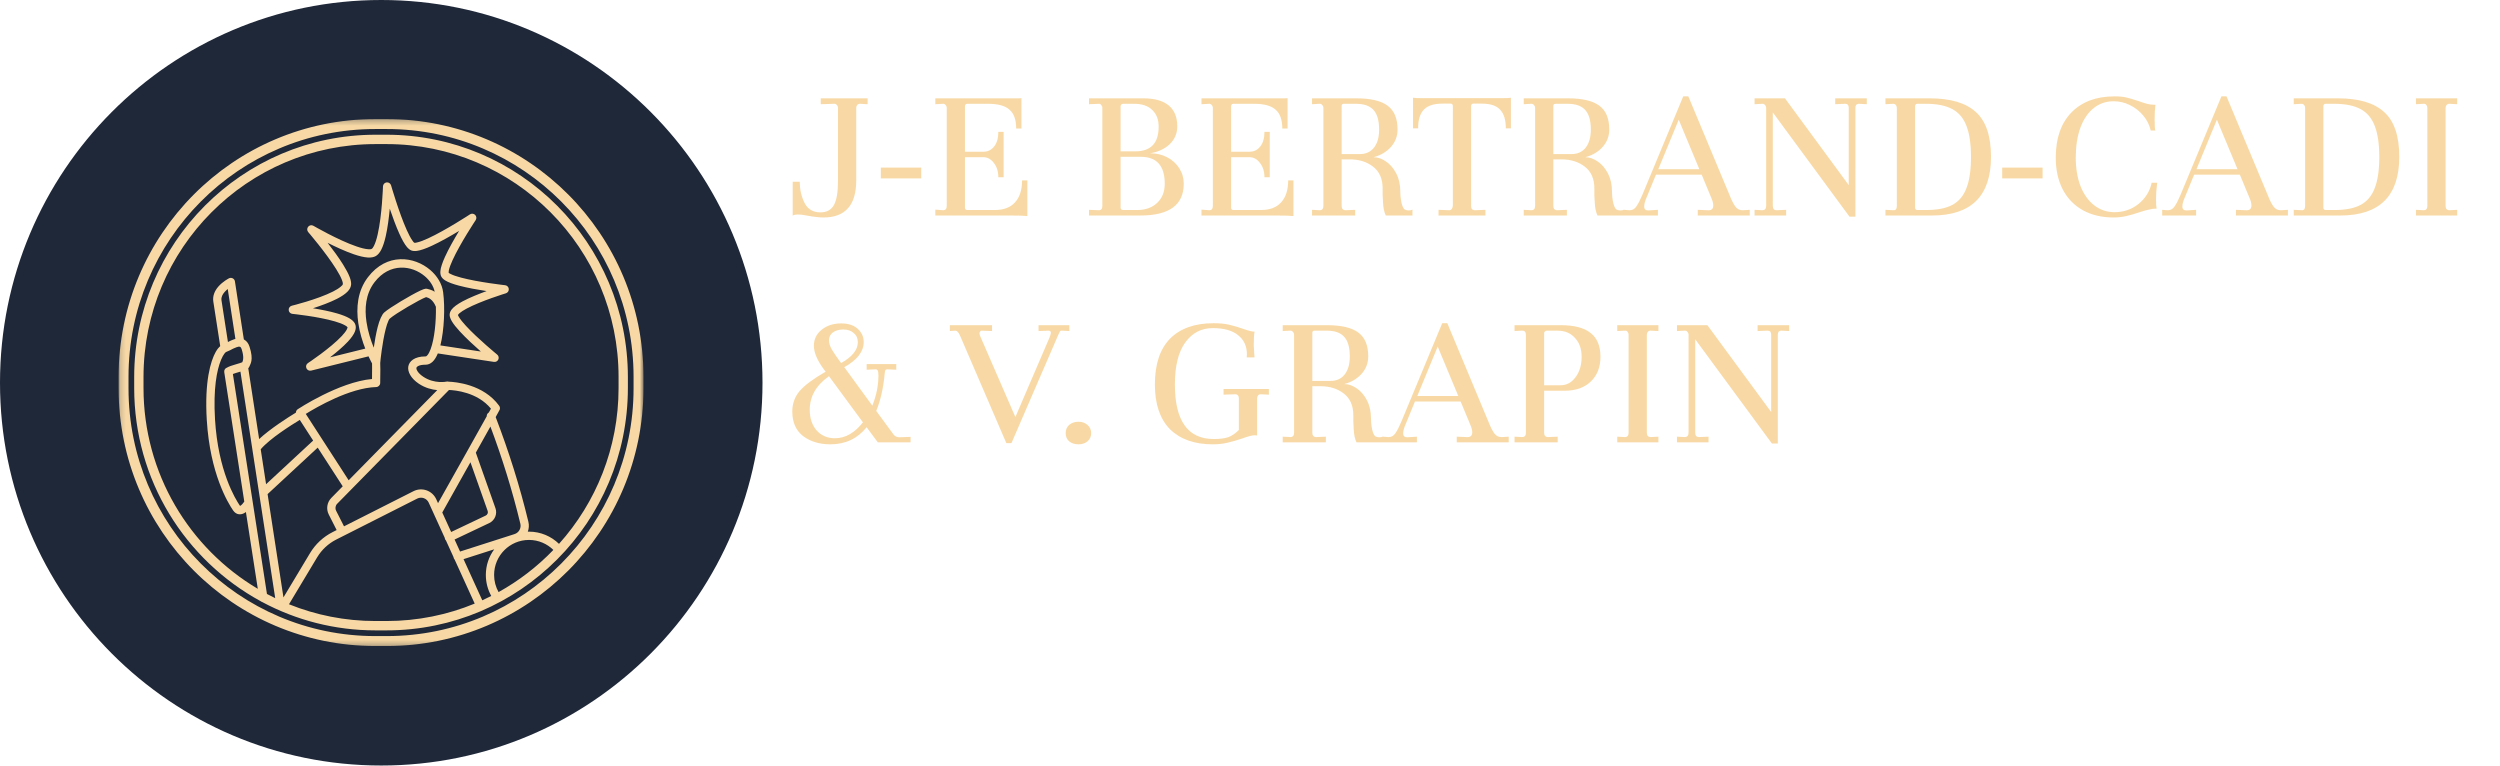
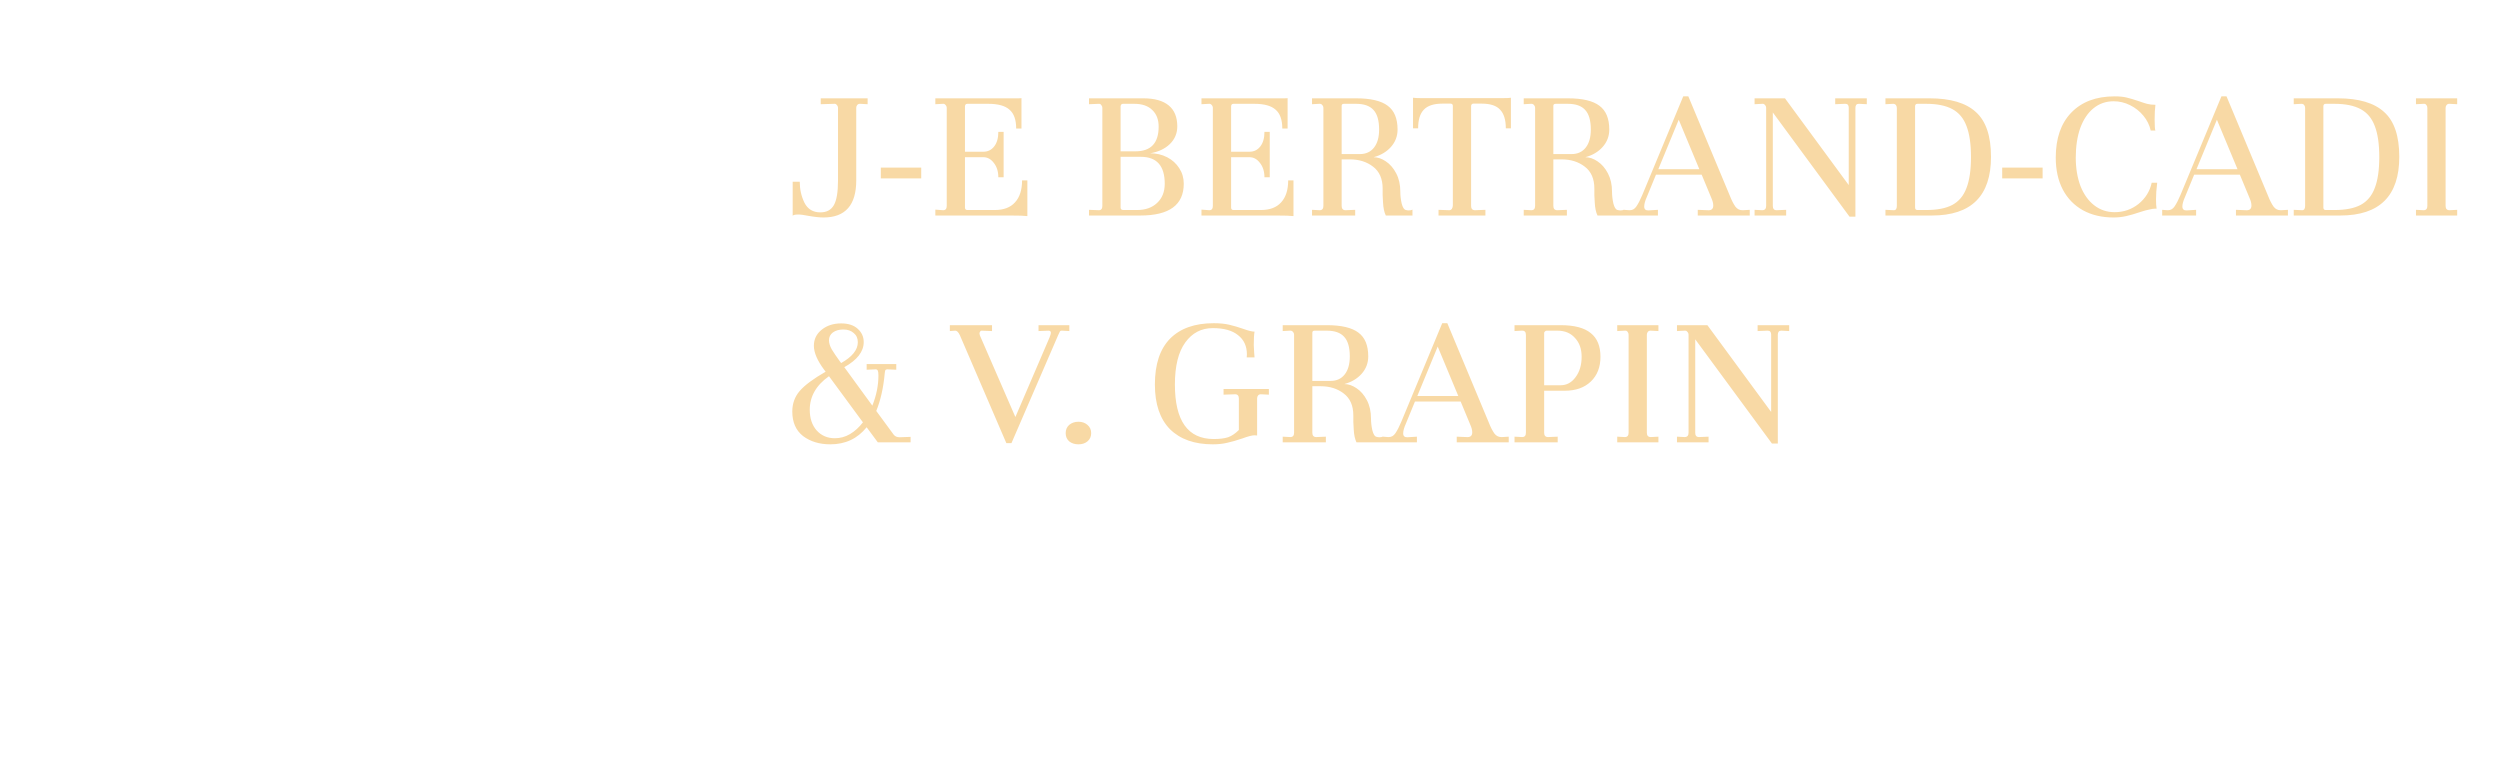
<svg xmlns="http://www.w3.org/2000/svg" width="467" height="143" viewBox="0 0 467 143" fill="none">
-   <path d="M142.435 71.5C142.435 32.012 110.55 0 71.217 0C31.885 0 0 32.012 0 71.5C0 110.988 31.885 143 71.217 143C110.55 143 142.435 110.988 142.435 71.5Z" fill="#1F2839" />
  <mask id="mask0_217_765" style="mask-type:luminance" maskUnits="userSpaceOnUse" x="22" y="22" width="99" height="99">
-     <path d="M120.278 22.244H22.157V120.755H120.278V22.244Z" fill="white" />
-   </mask>
+     </mask>
  <g mask="url(#mask0_217_765)">
    <path fill-rule="evenodd" clip-rule="evenodd" d="M72.255 22.244C98.734 22.244 120.2 43.795 120.2 70.379V72.543C120.2 99.127 98.734 120.678 72.255 120.678H70.099C43.621 120.678 22.155 99.127 22.155 72.543V70.379C22.155 43.795 43.621 22.244 70.099 22.244H72.255ZM72.255 24.102H70.099C44.642 24.102 24.006 44.821 24.006 70.379V72.543C24.006 98.102 44.642 118.82 70.099 118.82H72.255C97.713 118.82 118.35 98.102 118.35 72.543V70.379C118.35 44.821 97.713 24.102 72.255 24.102ZM48.711 112.314C34.629 104.654 25.067 89.688 25.067 72.479V70.443C25.067 45.438 45.257 25.167 70.163 25.167H72.192C97.098 25.167 117.288 45.438 117.288 70.443V72.479C117.288 97.484 97.098 117.755 72.192 117.755H70.163C62.509 117.755 55.3 115.84 48.985 112.462C48.884 112.432 48.791 112.381 48.711 112.314ZM49.867 110.954C50.376 111.224 50.89 111.485 51.41 111.736L44.912 69.418C44.599 69.513 44.268 69.609 43.966 69.703C43.813 69.751 43.641 69.814 43.504 69.866C45.484 82.658 48.346 101.133 49.867 110.954ZM53.983 112.876C58.983 114.896 64.444 116.008 70.163 116.008H72.192C78.026 116.008 83.593 114.85 88.674 112.752L84.923 104.519C84.847 104.438 84.787 104.338 84.751 104.224C84.734 104.173 84.724 104.121 84.718 104.068L83.307 100.971C83.227 100.893 83.163 100.796 83.122 100.683C83.096 100.611 83.081 100.538 83.077 100.466L80.084 93.894C79.905 93.502 79.575 93.2 79.169 93.057C78.764 92.915 78.319 92.943 77.935 93.137L62.823 100.782C61.337 101.534 60.093 102.692 59.235 104.123L53.983 112.876ZM90.09 112.137C90.656 111.88 91.216 111.609 91.768 111.328C91.123 110.165 90.755 108.826 90.755 107.401C90.755 105.609 91.337 103.952 92.321 102.611L86.588 104.448L90.09 112.137ZM93.132 110.604C96.929 108.497 100.378 105.835 103.37 102.727C102.194 101.572 100.586 100.86 98.814 100.86C95.217 100.86 92.298 103.79 92.298 107.401C92.298 108.564 92.601 109.657 93.132 110.604ZM104.423 101.594C111.339 93.882 115.549 83.674 115.549 72.479V70.443C115.549 46.403 96.137 26.915 72.192 26.915H70.163C46.218 26.915 26.807 46.403 26.807 70.443V72.479C26.807 88.454 35.379 102.42 48.157 109.992C47.552 106.086 46.773 101.056 45.935 95.644C45.877 95.688 45.82 95.73 45.761 95.768C45.407 95.997 45.027 96.107 44.662 96.068C44.276 96.027 43.873 95.836 43.531 95.329C42.622 93.983 39.24 88.557 38.627 78.448C38.192 71.292 39.332 67.443 40.306 65.72C40.583 65.23 40.872 64.885 41.136 64.652C40.411 59.971 39.92 56.8 39.849 56.339C39.683 55.249 40.133 54.293 40.772 53.552C41.619 52.568 42.778 51.988 42.778 51.988C42.999 51.878 43.258 51.88 43.477 51.994C43.696 52.108 43.847 52.319 43.884 52.563L45.55 63.412C45.591 63.432 45.632 63.454 45.672 63.478C46.052 63.706 46.397 64.098 46.613 64.768C47.429 67.301 46.742 67.992 46.615 68.402L46.515 68.615L46.374 68.78L48.407 82.019C50.487 80.074 53.877 77.929 55.275 77.074C55.279 76.827 55.4 76.587 55.621 76.44C55.621 76.44 63.311 71.357 69.492 70.798C69.521 68.92 69.506 68.138 69.498 67.884C69.375 67.66 69.133 67.201 68.841 66.565L58.128 69.227C57.763 69.317 57.386 69.131 57.236 68.785C57.085 68.439 57.204 68.035 57.518 67.828C57.518 67.828 61.703 65.068 63.854 62.762C64.268 62.318 64.604 61.898 64.796 61.521C64.849 61.415 64.891 61.315 64.911 61.221C64.916 61.196 64.919 61.154 64.92 61.14C64.842 61.01 64.679 60.907 64.482 60.791C64.003 60.511 63.328 60.263 62.56 60.039C59.358 59.103 54.619 58.63 54.619 58.63C54.245 58.593 53.952 58.29 53.926 57.914C53.9 57.537 54.148 57.197 54.513 57.107C54.513 57.107 59.289 55.941 62.211 54.458C62.787 54.166 63.287 53.864 63.646 53.554C63.856 53.372 64.037 53.223 64.05 53.04C64.064 52.847 63.989 52.603 63.88 52.315C63.658 51.728 63.27 51.023 62.8 50.268C60.876 47.184 57.575 43.355 57.575 43.355C57.329 43.069 57.325 42.646 57.565 42.354C57.805 42.063 58.219 41.989 58.546 42.178C58.546 42.178 63.126 44.846 66.598 46.034C67.43 46.32 68.193 46.52 68.799 46.557C69.061 46.572 69.281 46.574 69.435 46.487C69.59 46.399 69.705 46.206 69.831 45.968C70.118 45.424 70.351 44.659 70.549 43.789C71.375 40.167 71.541 34.816 71.541 34.816C71.553 34.436 71.839 34.12 72.216 34.072C72.592 34.025 72.947 34.26 73.053 34.626C73.053 34.626 74.509 39.691 75.987 42.985C76.347 43.786 76.704 44.478 77.043 44.947C77.18 45.137 77.284 45.293 77.405 45.344C77.515 45.39 77.678 45.34 77.885 45.296C78.445 45.178 79.169 44.894 79.97 44.526C83.281 43.005 87.791 40.043 87.791 40.043C88.098 39.842 88.503 39.885 88.761 40.147C89.019 40.408 89.058 40.816 88.855 41.121C88.855 41.121 85.957 45.473 84.524 48.627C84.182 49.38 83.923 50.058 83.829 50.576C83.804 50.713 83.804 50.904 83.804 50.949C83.868 51.034 84.005 51.092 84.166 51.175C84.643 51.422 85.331 51.648 86.122 51.858C89.4 52.731 94.359 53.279 94.359 53.279C94.723 53.319 95.008 53.611 95.042 53.977C95.076 54.343 94.848 54.682 94.498 54.789C94.498 54.789 89.877 56.193 87.139 57.661C86.602 57.95 86.14 58.237 85.819 58.519C85.706 58.618 85.58 58.782 85.542 58.833C85.566 58.952 85.652 59.092 85.755 59.261C86.034 59.72 86.486 60.267 87.023 60.852C89.237 63.264 92.872 66.236 92.872 66.236C93.141 66.457 93.231 66.831 93.09 67.15C92.949 67.469 92.614 67.654 92.27 67.602L81.787 66.019C81.5 66.715 81.157 67.254 80.783 67.596C80.394 67.952 79.962 68.127 79.503 68.127C78.881 68.127 78.409 68.213 78.085 68.39C77.923 68.479 77.81 68.584 77.788 68.727C77.758 68.928 77.855 69.145 78.008 69.377C78.239 69.724 78.61 70.071 79.099 70.395C81.176 71.769 83.416 71.283 83.416 71.283C83.551 71.253 83.688 71.26 83.814 71.301C85.01 71.341 90.308 71.751 93.245 75.801C93.4 76.014 93.435 76.293 93.34 76.539C93.321 76.587 93.045 77.092 92.591 77.91C95.012 84.231 97.081 90.734 98.703 97.469L98.704 97.472C98.855 98.105 98.805 98.742 98.594 99.314C98.667 99.312 98.74 99.311 98.814 99.311C100.993 99.311 102.972 100.181 104.423 101.594ZM45.633 93.697C44.358 85.462 42.98 76.567 41.889 69.517C41.829 69.128 42.069 68.761 42.437 68.655C42.6 68.557 42.835 68.451 43.116 68.353C43.611 68.18 44.288 67.998 44.819 67.828C44.94 67.788 45.079 67.735 45.187 67.693C45.212 67.68 45.239 67.669 45.266 67.658C45.423 67.299 45.6 66.658 45.145 65.244C45.076 65.03 45.003 64.881 44.882 64.808C44.687 64.691 44.445 64.776 44.2 64.856C43.768 64.997 43.336 65.239 42.981 65.422C42.73 65.552 42.503 65.655 42.32 65.717C42.278 65.738 42.234 65.755 42.188 65.768C42.133 65.82 42.006 65.943 41.912 66.07C41.711 66.343 41.496 66.729 41.283 67.241C40.501 69.133 39.817 72.609 40.166 78.354C40.751 87.993 43.941 93.177 44.808 94.46C44.818 94.475 44.831 94.491 44.844 94.506C44.9 94.474 45.005 94.412 45.067 94.359C45.151 94.286 45.23 94.204 45.303 94.123C45.44 93.969 45.555 93.812 45.633 93.697ZM48.7 83.928L49.703 90.453L58.496 82.298L56.001 78.438C54.395 79.41 50.38 81.941 48.7 83.928ZM49.986 92.299L52.949 111.598L57.913 103.324C58.922 101.643 60.383 100.282 62.129 99.399L62.885 99.016L61.413 96.11C60.891 95.081 61.084 93.834 61.891 93.012L64.022 90.844L59.349 83.616L49.986 92.299ZM82.617 95.733L84.277 99.377C85.714 98.709 88.968 97.153 90.732 96.309L90.737 96.307C91.061 96.155 91.216 95.781 91.097 95.443C90.325 93.26 88.731 88.752 87.88 86.346C85.576 90.459 83.274 94.562 82.617 95.733ZM64.263 98.32L77.241 91.754C77.999 91.371 78.88 91.314 79.681 91.596C80.481 91.878 81.134 92.475 81.487 93.25L81.824 93.992C82.965 91.962 85.25 87.897 87.355 84.14C87.365 84.12 87.376 84.101 87.388 84.081C88.772 81.614 90.075 79.285 90.922 77.761C90.908 77.471 91.059 77.19 91.319 77.046C91.481 76.755 91.612 76.516 91.71 76.338C89.17 73.24 84.978 72.888 83.87 72.849L62.989 94.1C62.648 94.447 62.567 94.974 62.787 95.407L64.263 98.32ZM84.917 100.781L85.941 103.03L96.115 99.768C96.927 99.508 97.401 98.664 97.203 97.832C95.7 91.592 93.81 85.553 91.609 79.675C90.842 81.053 89.886 82.762 88.883 84.554C89.408 86.035 91.601 92.239 92.55 94.925C92.935 96.013 92.435 97.216 91.395 97.708C89.637 98.549 86.427 100.079 84.917 100.781ZM43.974 63.31L42.542 53.986C42.34 54.15 42.129 54.344 41.938 54.565C41.582 54.979 41.281 55.495 41.374 56.103C41.443 56.547 41.899 59.498 42.579 63.888C42.933 63.706 43.329 63.511 43.723 63.383C43.807 63.356 43.89 63.332 43.974 63.31ZM71.026 67.835C71.048 68.315 71.064 69.342 71.022 71.542C71.015 71.954 70.686 72.289 70.275 72.301C65.346 72.448 59.112 76.077 57.117 77.319L65.131 89.715L81.678 72.874C80.681 72.78 79.444 72.478 78.25 71.688C76.74 70.688 76.123 69.427 76.263 68.496C76.411 67.511 77.375 66.579 79.503 66.579C79.638 66.579 79.739 66.471 79.848 66.343C80.077 66.075 80.27 65.684 80.444 65.214C81.164 63.271 81.485 60.086 81.426 57.307C80.845 55.893 80.036 55.616 79.596 55.499C78.381 55.945 73.88 58.569 72.799 59.527C72.709 59.607 72.638 59.749 72.557 59.923C72.37 60.323 72.201 60.862 72.046 61.468C71.409 63.958 71.035 67.52 71.035 67.72C71.035 67.759 71.031 67.797 71.026 67.835ZM81.2 54.5C80.978 53.42 80.301 52.408 79.375 51.615C76.957 49.545 72.804 48.995 69.953 52.727C68.266 54.935 68.093 57.664 68.457 60.136C68.727 61.969 69.297 63.669 69.82 64.948C69.997 63.719 70.244 62.283 70.552 61.083C70.883 59.788 71.335 58.758 71.778 58.366C72.808 57.453 76.745 55.115 78.498 54.289C78.934 54.084 79.266 53.969 79.434 53.943L79.639 53.93L79.864 53.97C80.114 54.051 80.625 54.12 81.2 54.5ZM68.23 65.121C67.716 63.802 67.194 62.141 66.931 60.363C66.509 57.496 66.773 54.345 68.729 51.785C72.252 47.172 77.388 47.879 80.376 50.437C81.686 51.558 82.577 53.039 82.778 54.584C83.151 57.459 82.979 61.659 82.263 64.524L89.823 65.666C88.592 64.584 87.051 63.167 85.889 61.902C85.272 61.23 84.759 60.595 84.439 60.068C84.155 59.602 84.013 59.187 83.996 58.871C83.979 58.547 84.082 58.195 84.342 57.844C84.702 57.357 85.45 56.811 86.412 56.295C87.714 55.597 89.426 54.912 90.898 54.374C89.263 54.123 87.305 53.775 85.727 53.355C84.639 53.066 83.722 52.733 83.166 52.386C82.813 52.165 82.577 51.92 82.446 51.687C82.304 51.434 82.228 51.082 82.265 50.64C82.32 49.989 82.639 49.045 83.121 47.985C83.821 46.442 84.862 44.62 85.761 43.134C84.202 44.071 82.262 45.176 80.612 45.934C79.519 46.437 78.54 46.785 77.854 46.871C77.419 46.926 77.066 46.88 76.807 46.772C76.559 46.667 76.282 46.458 76.009 46.133C75.562 45.603 75.066 44.702 74.581 43.621C73.952 42.22 73.327 40.507 72.81 38.981C72.654 40.65 72.414 42.552 72.053 44.135C71.819 45.158 71.532 46.054 71.194 46.694C70.902 47.246 70.555 47.63 70.194 47.835C69.832 48.041 69.325 48.141 68.706 48.103C67.99 48.059 67.085 47.837 66.1 47.501C64.521 46.96 62.718 46.124 61.196 45.357C62.176 46.619 63.269 48.102 64.107 49.446C64.64 50.3 65.071 51.102 65.322 51.766C65.528 52.312 65.615 52.786 65.588 53.151C65.557 53.585 65.341 54.039 64.924 54.471C64.475 54.937 63.764 55.405 62.907 55.84C61.597 56.505 59.931 57.11 58.456 57.584C59.928 57.822 61.6 58.145 62.991 58.552C63.9 58.817 64.694 59.122 65.26 59.454C65.754 59.744 66.095 60.074 66.276 60.402C66.503 60.811 66.532 61.318 66.316 61.894C66.106 62.455 65.629 63.125 64.98 63.821C64.071 64.795 62.815 65.849 61.642 66.758L68.23 65.121Z" fill="#F8D9A5" />
  </g>
  <path d="M148.073 33.951H149.393C149.393 35.369 149.686 36.677 150.273 37.874C150.883 39.072 151.872 39.671 153.24 39.671C154.413 39.671 155.256 39.219 155.77 38.315C156.283 37.41 156.54 35.87 156.54 33.694V20.163C156.54 19.944 156.466 19.76 156.319 19.613C156.198 19.442 156.038 19.369 155.844 19.393L153.314 19.467V18.367H162.073V19.467L160.68 19.393H160.607C160.412 19.393 160.252 19.467 160.131 19.613C160.008 19.76 159.947 19.931 159.947 20.127V33.694C159.947 38.315 157.907 40.625 153.828 40.625C153.07 40.625 152.08 40.515 150.859 40.295C150.077 40.148 149.575 40.075 149.357 40.075H149.063C148.551 40.075 148.22 40.148 148.073 40.295V33.951ZM164.536 33.328V31.311H172.084V33.328H164.536ZM174.723 39.158L176.189 39.268C176.628 39.268 176.849 38.999 176.849 38.461V20.163C176.849 19.944 176.775 19.76 176.628 19.613C176.507 19.442 176.336 19.369 176.116 19.393L174.723 19.467V18.367H190.189C190.531 18.367 190.739 18.354 190.812 18.33V24.014H189.822C189.822 22.376 189.407 21.202 188.576 20.494C187.77 19.76 186.451 19.393 184.619 19.393H180.697C180.403 19.393 180.256 19.564 180.256 19.907V28.341H183.702C184.533 28.341 185.205 28.011 185.717 27.351C186.231 26.691 186.488 25.786 186.488 24.637H187.477V33.108H186.488C186.488 32.032 186.207 31.14 185.645 30.431C185.107 29.722 184.459 29.367 183.702 29.367H180.256V38.755C180.256 39.072 180.403 39.231 180.697 39.231H185.827C187.489 39.231 188.747 38.755 189.602 37.801C190.482 36.848 190.922 35.479 190.922 33.694H191.912V40.368C191.374 40.295 190.298 40.258 188.686 40.258H174.723V39.158ZM213.577 18.367C215.654 18.367 217.231 18.807 218.305 19.687C219.381 20.567 219.917 21.875 219.917 23.61C219.917 24.906 219.454 26.006 218.526 26.911C217.622 27.791 216.399 28.365 214.861 28.634C216.008 28.634 217.059 28.878 218.012 29.367C218.965 29.856 219.723 30.541 220.285 31.421C220.846 32.276 221.127 33.242 221.127 34.318C221.127 38.278 218.428 40.258 213.028 40.258H203.426V39.195L205.258 39.268C205.699 39.268 205.919 38.999 205.919 38.461V20.127C205.919 19.956 205.857 19.797 205.735 19.65C205.638 19.479 205.491 19.393 205.295 19.393L203.426 19.467V18.367H213.577ZM209.766 19.393C209.522 19.393 209.376 19.54 209.327 19.833V28.267H212.112C214.995 28.267 216.436 26.727 216.436 23.647C216.436 22.327 216.034 21.288 215.226 20.53C214.446 19.772 213.333 19.393 211.892 19.393H209.766ZM209.327 29.294V38.755C209.327 39.072 209.498 39.231 209.839 39.231H212.406C213.968 39.231 215.215 38.791 216.143 37.911C217.095 37.031 217.573 35.833 217.573 34.318C217.573 30.969 216.082 29.294 213.102 29.294H209.327ZM224.435 39.158L225.9 39.268C226.341 39.268 226.56 38.999 226.56 38.461V20.163C226.56 19.944 226.488 19.76 226.341 19.613C226.218 19.442 226.047 19.369 225.827 19.393L224.435 19.467V18.367H239.9C240.242 18.367 240.45 18.354 240.523 18.33V24.014H239.533C239.533 22.376 239.118 21.202 238.288 20.494C237.482 19.76 236.162 19.393 234.33 19.393H230.408C230.116 19.393 229.969 19.564 229.969 19.907V28.341H233.414C234.244 28.341 234.916 28.011 235.429 27.351C235.942 26.691 236.199 25.786 236.199 24.637H237.189V33.108H236.199C236.199 32.032 235.918 31.14 235.356 30.431C234.818 29.722 234.17 29.367 233.414 29.367H229.969V38.755C229.969 39.072 230.116 39.231 230.408 39.231H235.54C237.2 39.231 238.459 38.755 239.315 37.801C240.194 36.848 240.633 35.479 240.633 33.694H241.623V40.368C241.085 40.295 240.011 40.258 238.398 40.258H224.435V39.158ZM245.086 39.195L246.514 39.268C246.979 39.268 247.21 38.999 247.21 38.461V20.163C247.21 19.944 247.137 19.76 246.992 19.613C246.869 19.442 246.674 19.369 246.404 19.393L245.086 19.467V18.367H253.332C256.043 18.367 258.01 18.831 259.231 19.76C260.452 20.665 261.064 22.144 261.064 24.197C261.064 25.444 260.649 26.532 259.818 27.461C259.011 28.365 257.937 29.001 256.593 29.367C257.351 29.367 258.107 29.624 258.866 30.137C259.646 30.651 260.294 31.396 260.807 32.374C261.321 33.352 261.577 34.489 261.577 35.784C261.577 36.518 261.662 37.263 261.833 38.021C262.029 38.779 262.297 39.182 262.639 39.231C262.786 39.28 262.957 39.304 263.153 39.304C263.447 39.304 263.678 39.256 263.849 39.158V40.258H258.866C258.572 39.647 258.401 38.84 258.352 37.838C258.304 37.202 258.278 36.738 258.278 36.444V35.234C258.278 33.401 257.68 32.032 256.483 31.128C255.309 30.223 253.868 29.771 252.158 29.771H250.62V38.461C250.62 38.999 250.864 39.268 251.352 39.268L253.148 39.195V40.258H245.086V39.195ZM254.028 28.781C255.151 28.781 256.031 28.377 256.666 27.57C257.301 26.764 257.619 25.639 257.619 24.197C257.619 22.51 257.265 21.288 256.556 20.53C255.871 19.772 254.797 19.393 253.332 19.393H251.059C250.765 19.393 250.62 19.516 250.62 19.76V28.781H254.028ZM263.952 18.257C264.294 18.305 264.782 18.33 265.417 18.33H280.774C281.555 18.33 282.045 18.305 282.239 18.257V23.977H281.287C281.287 22.388 280.932 21.227 280.223 20.494C279.54 19.736 278.391 19.357 276.779 19.357H275.24C274.996 19.357 274.849 19.491 274.8 19.76V38.461C274.8 38.999 275.044 39.268 275.532 39.268L277.475 39.195V40.258H268.717V39.195L270.696 39.268C270.915 39.268 271.085 39.182 271.208 39.011C271.331 38.816 271.392 38.596 271.392 38.351V19.797C271.392 19.503 271.245 19.357 270.951 19.357H269.449C267.837 19.357 266.677 19.736 265.968 20.494C265.259 21.227 264.905 22.388 264.905 23.977H263.952V18.257ZM284.632 39.195L286.062 39.268C286.525 39.268 286.758 38.999 286.758 38.461V20.163C286.758 19.944 286.685 19.76 286.538 19.613C286.415 19.442 286.22 19.369 285.952 19.393L284.632 19.467V18.367H292.878C295.59 18.367 297.557 18.831 298.779 19.76C300 20.665 300.612 22.144 300.612 24.197C300.612 25.444 300.195 26.532 299.365 27.461C298.559 28.365 297.483 29.001 296.141 29.367C296.897 29.367 297.655 29.624 298.412 30.137C299.194 30.651 299.841 31.396 300.355 32.374C300.867 33.352 301.124 34.489 301.124 35.784C301.124 36.518 301.21 37.263 301.381 38.021C301.576 38.779 301.845 39.182 302.187 39.231C302.334 39.28 302.505 39.304 302.7 39.304C302.993 39.304 303.225 39.256 303.397 39.158V40.258H298.412C298.119 39.647 297.948 38.84 297.9 37.838C297.85 37.202 297.826 36.738 297.826 36.444V35.234C297.826 33.401 297.228 32.032 296.031 31.128C294.857 30.223 293.416 29.771 291.705 29.771H290.166V38.461C290.166 38.999 290.411 39.268 290.899 39.268L292.695 39.195V40.258H284.632V39.195ZM293.574 28.781C294.698 28.781 295.577 28.377 296.213 27.57C296.848 26.764 297.166 25.639 297.166 24.197C297.166 22.51 296.811 21.288 296.104 20.53C295.419 19.772 294.344 19.393 292.878 19.393H290.607C290.313 19.393 290.166 19.516 290.166 19.76V28.781H293.574ZM326.853 39.195V40.258H317.141V39.195L318.937 39.268C319.67 39.341 320.037 39.048 320.037 38.388C320.037 37.972 319.914 37.495 319.67 36.958L317.874 32.631H309.336L307.649 36.738C307.307 37.495 307.137 38.107 307.137 38.571C307.137 39.085 307.405 39.329 307.943 39.304L309.702 39.195V40.258H303.362V39.195L304.315 39.268H304.461C304.95 39.268 305.354 39.036 305.671 38.571C306.037 38.033 306.404 37.324 306.77 36.444L314.43 18H315.382L323.115 36.518C323.458 37.398 323.812 38.094 324.178 38.608C324.521 39.048 324.947 39.268 325.461 39.268H325.644L326.853 39.195ZM309.775 31.604H317.435L313.587 22.363L309.775 31.604ZM348.718 18.367V19.467L347.287 19.393H347.214C346.799 19.393 346.591 19.65 346.591 20.163V40.478H345.492L331.163 21.007V38.461C331.163 38.999 331.394 39.268 331.859 39.268L333.654 39.195V40.258H327.755V39.195L329.184 39.268C329.672 39.268 329.916 38.999 329.916 38.461V20.163C329.916 19.944 329.843 19.76 329.697 19.613C329.575 19.442 329.404 19.369 329.184 19.393L327.755 19.467V18.367H333.434L345.345 34.574V20.127C345.345 19.638 345.137 19.393 344.722 19.393H344.612L342.817 19.467V18.367H348.718ZM352.203 39.195L353.779 39.268C354.146 39.268 354.329 38.999 354.329 38.461V20.163C354.329 19.944 354.267 19.76 354.146 19.613C354.023 19.467 353.852 19.393 353.632 19.393L352.203 19.467V18.367H360.449C364.358 18.367 367.241 19.222 369.097 20.933C370.979 22.62 371.919 25.407 371.919 29.294C371.919 36.603 368.243 40.258 360.888 40.258H352.203V39.195ZM357.737 38.755C357.737 39.072 357.884 39.231 358.176 39.231H359.826C361.878 39.231 363.503 38.913 364.7 38.278C365.922 37.618 366.802 36.567 367.338 35.124C367.9 33.682 368.181 31.751 368.181 29.331C368.181 26.911 367.9 24.979 367.338 23.537C366.802 22.095 365.922 21.044 364.7 20.384C363.479 19.723 361.854 19.393 359.826 19.393H358.176C357.884 19.393 357.737 19.552 357.737 19.87V38.755ZM374.01 33.328V31.311H381.56V33.328H374.01ZM384.015 29.441C384.015 25.847 384.98 23.048 386.91 21.044C388.866 19.015 391.565 18 395.009 18C395.914 18 396.66 18.073 397.246 18.22C397.857 18.367 398.601 18.587 399.48 18.88C400.092 19.1 400.617 19.271 401.057 19.393C401.522 19.516 402.047 19.577 402.633 19.577C402.535 20.335 402.486 21.251 402.486 22.327C402.486 22.84 402.499 23.305 402.523 23.72C402.547 24.111 402.583 24.331 402.633 24.38H401.753C401.533 23.378 401.081 22.461 400.397 21.63C399.713 20.799 398.882 20.139 397.905 19.65C396.928 19.161 395.902 18.917 394.827 18.917C393.384 18.917 392.127 19.357 391.052 20.237C390.001 21.092 389.183 22.315 388.596 23.904C388.034 25.493 387.753 27.338 387.753 29.441C387.753 31.421 388.047 33.193 388.633 34.758C389.244 36.298 390.099 37.495 391.198 38.351C392.297 39.207 393.568 39.635 395.009 39.635C396.695 39.635 398.186 39.121 399.48 38.094C400.776 37.043 401.594 35.723 401.937 34.134H402.963C402.816 35.283 402.743 36.322 402.743 37.251C402.743 37.96 402.779 38.535 402.853 38.974H402.633C402.291 38.974 401.887 39.036 401.423 39.158C400.96 39.256 400.58 39.353 400.288 39.451C400.018 39.549 399.823 39.61 399.701 39.635C398.773 39.952 397.929 40.197 397.172 40.368C396.414 40.539 395.633 40.625 394.827 40.625C392.628 40.625 390.709 40.172 389.073 39.268C387.461 38.363 386.214 37.08 385.335 35.418C384.455 33.731 384.015 31.738 384.015 29.441ZM427.386 39.195V40.258H417.675V39.195L419.47 39.268C420.203 39.341 420.569 39.048 420.569 38.388C420.569 37.972 420.447 37.495 420.203 36.958L418.407 32.631H409.868L408.182 36.738C407.841 37.495 407.668 38.107 407.668 38.571C407.668 39.085 407.938 39.329 408.476 39.304L410.235 39.195V40.258H403.895V39.195L404.848 39.268H404.993C405.483 39.268 405.885 39.036 406.203 38.571C406.57 38.033 406.936 37.324 407.303 36.444L414.963 18H415.914L423.648 36.518C423.989 37.398 424.344 38.094 424.711 38.608C425.052 39.048 425.48 39.268 425.993 39.268H426.176L427.386 39.195ZM410.308 31.604H417.967L414.118 22.363L410.308 31.604ZM428.47 39.195L430.046 39.268C430.413 39.268 430.596 38.999 430.596 38.461V20.163C430.596 19.944 430.534 19.76 430.413 19.613C430.29 19.467 430.119 19.393 429.899 19.393L428.47 19.467V18.367H436.716C440.625 18.367 443.508 19.222 445.366 20.933C447.246 22.62 448.186 25.407 448.186 29.294C448.186 36.603 444.51 40.258 437.156 40.258H428.47V39.195ZM434.004 38.755C434.004 39.072 434.151 39.231 434.443 39.231H436.093C438.145 39.231 439.77 38.913 440.967 38.278C442.189 37.618 443.069 36.567 443.605 35.124C444.168 33.682 444.449 31.751 444.449 29.331C444.449 26.911 444.168 24.979 443.605 23.537C443.069 22.095 442.189 21.044 440.967 20.384C439.746 19.723 438.121 19.393 436.093 19.393H434.443C434.151 19.393 434.004 19.552 434.004 19.87V38.755ZM451.303 39.195L452.733 39.268C453.198 39.268 453.429 38.999 453.429 38.461V20.163C453.429 19.944 453.369 19.76 453.246 19.613C453.124 19.442 452.954 19.369 452.733 19.393L451.303 19.467V18.367H459V19.467L457.57 19.393H457.498C457.302 19.393 457.144 19.467 457.021 19.613C456.899 19.76 456.837 19.944 456.837 20.163V38.461C456.837 38.999 457.081 39.268 457.57 39.268L459 39.195V40.258H451.303V39.195ZM170.099 81.607V82.633H163.979L161.89 79.81C160.179 81.937 157.92 83 155.109 83C153.082 83 151.384 82.487 150.016 81.46C148.672 80.409 148 78.881 148 76.876C148 75.385 148.464 74.102 149.393 73.026C150.321 71.951 151.933 70.753 154.23 69.433L153.974 69.103C152.678 67.367 152.032 65.863 152.032 64.592C152.032 63.37 152.52 62.368 153.497 61.586C154.474 60.803 155.684 60.412 157.125 60.412C158.469 60.412 159.508 60.754 160.241 61.439C160.974 62.099 161.341 62.918 161.341 63.895C161.341 65.68 160.131 67.245 157.713 68.589L162.953 75.776C163.71 73.87 164.089 71.999 164.089 70.166C164.089 69.701 164.053 69.396 163.979 69.249C163.906 69.078 163.772 68.993 163.576 68.993L161.89 69.066V68.002H167.424V69.066L165.738 68.993C165.567 68.993 165.445 69.054 165.371 69.176C165.323 69.298 165.287 69.506 165.261 69.799C165.017 72.464 164.492 74.786 163.686 76.766L166.947 81.203C167.192 81.521 167.558 81.68 168.046 81.68L170.099 81.607ZM157.529 61.549C156.747 61.549 156.099 61.732 155.587 62.099C155.098 62.465 154.854 62.954 154.854 63.566C154.854 64.079 155.025 64.641 155.366 65.252C155.733 65.863 156.246 66.621 156.905 67.526L157.125 67.819C159.202 66.646 160.241 65.35 160.241 63.932C160.241 63.199 159.984 62.624 159.472 62.209C158.982 61.769 158.335 61.549 157.529 61.549ZM155.952 81.863C156.955 81.863 157.895 81.607 158.774 81.093C159.679 80.555 160.485 79.822 161.194 78.893L154.854 70.276C152.46 71.963 151.263 74.053 151.263 76.546C151.263 78.135 151.689 79.419 152.544 80.397C153.424 81.374 154.56 81.863 155.952 81.863ZM199.751 60.742V61.842L198.431 61.769C198.236 61.744 198.089 61.793 197.992 61.915C197.919 62.038 197.808 62.27 197.662 62.612L188.939 82.78H187.987L179.301 62.612C179.033 62.05 178.752 61.769 178.458 61.769L177.432 61.842V60.742H185.31V61.842L183.369 61.769C183.247 61.769 183.149 61.83 183.076 61.952C183.002 62.05 182.966 62.172 182.966 62.319C182.966 62.392 182.99 62.502 183.039 62.649L189.673 77.903L196.049 63.052C196.22 62.612 196.305 62.319 196.305 62.172C196.305 61.903 196.16 61.769 195.866 61.769L193.997 61.842V60.742H199.751ZM199.069 80.91C199.069 80.274 199.288 79.761 199.728 79.37C200.193 78.979 200.766 78.783 201.451 78.783C202.135 78.783 202.697 78.979 203.136 79.37C203.601 79.761 203.832 80.274 203.832 80.91C203.832 81.546 203.601 82.059 203.136 82.45C202.697 82.817 202.135 83 201.451 83C200.766 83 200.193 82.817 199.728 82.45C199.288 82.059 199.069 81.546 199.069 80.91ZM215.733 71.816C215.733 68.051 216.675 65.203 218.555 63.272C220.461 61.341 223.186 60.375 226.728 60.375C227.851 60.375 228.83 60.473 229.66 60.669C230.491 60.864 231.358 61.121 232.262 61.439C233.214 61.781 233.91 61.952 234.351 61.952C234.254 62.441 234.204 63.284 234.204 64.482C234.204 64.825 234.228 65.289 234.278 65.876C234.327 66.267 234.351 66.56 234.351 66.756H232.886C232.91 66.633 232.922 66.45 232.922 66.206C232.922 64.666 232.372 63.468 231.272 62.612C230.198 61.732 228.622 61.292 226.544 61.292C224.419 61.292 222.708 62.184 221.414 63.969C220.119 65.753 219.471 68.369 219.471 71.816C219.471 78.612 221.891 82.01 226.728 82.01C227.827 82.01 228.72 81.9 229.403 81.68C230.088 81.436 230.76 80.983 231.419 80.323V74.456C231.419 73.918 231.187 73.65 230.723 73.65L228.56 73.723V72.659H237.026V73.723L235.524 73.65C235.304 73.65 235.133 73.723 235.01 73.87C234.889 74.016 234.827 74.2 234.827 74.42V81.35C234.729 81.326 234.571 81.313 234.351 81.313C233.886 81.313 233.13 81.509 232.078 81.9C231.004 82.267 230.064 82.536 229.257 82.707C228.475 82.902 227.57 83 226.544 83C223.125 83 220.461 82.059 218.555 80.177C216.675 78.27 215.733 75.483 215.733 71.816ZM239.61 81.57L241.038 81.643C241.503 81.643 241.734 81.374 241.734 80.837V62.539C241.734 62.319 241.662 62.136 241.515 61.989C241.393 61.818 241.198 61.744 240.928 61.769L239.61 61.842V60.742H247.855C250.567 60.742 252.534 61.206 253.755 62.136C254.978 63.04 255.588 64.519 255.588 66.572C255.588 67.819 255.172 68.907 254.342 69.836C253.536 70.74 252.461 71.376 251.117 71.743C251.875 71.743 252.631 71.999 253.389 72.513C254.172 73.026 254.818 73.772 255.332 74.749C255.844 75.727 256.101 76.864 256.101 78.16C256.101 78.893 256.186 79.639 256.358 80.397C256.553 81.154 256.821 81.558 257.164 81.607C257.31 81.655 257.482 81.68 257.677 81.68C257.97 81.68 258.202 81.631 258.373 81.533V82.633H253.389C253.096 82.022 252.925 81.215 252.876 80.213C252.828 79.578 252.802 79.113 252.802 78.82V77.61C252.802 75.776 252.204 74.407 251.006 73.503C249.835 72.598 248.393 72.146 246.682 72.146H245.144V80.837C245.144 81.374 245.388 81.643 245.876 81.643L247.672 81.57V82.633H239.61V81.57ZM248.551 71.156C249.675 71.156 250.555 70.753 251.19 69.946C251.825 69.139 252.143 68.015 252.143 66.572C252.143 64.886 251.789 63.663 251.08 62.906C250.397 62.148 249.321 61.769 247.855 61.769H245.583C245.29 61.769 245.144 61.891 245.144 62.136V71.156H248.551ZM281.83 81.57V82.633H272.119V81.57L273.915 81.643C274.647 81.717 275.014 81.423 275.014 80.763C275.014 80.348 274.891 79.871 274.647 79.333L272.851 75.006H264.312L262.626 79.113C262.285 79.871 262.114 80.482 262.114 80.947C262.114 81.46 262.382 81.704 262.92 81.68L264.679 81.57V82.633H258.339V81.57L259.292 81.643H259.439C259.927 81.643 260.329 81.411 260.647 80.947C261.014 80.409 261.38 79.7 261.747 78.82L269.407 60.375H270.36L278.092 78.893C278.435 79.773 278.788 80.47 279.155 80.983C279.496 81.423 279.924 81.643 280.438 81.643H280.62L281.83 81.57ZM264.752 73.979H272.411L268.564 64.739L264.752 73.979ZM282.914 81.57L284.344 81.643C284.807 81.643 285.04 81.374 285.04 80.837V62.575C285.04 62.282 284.98 62.074 284.857 61.952C284.735 61.805 284.515 61.744 284.198 61.769L282.914 61.842V60.742H291.527C294.068 60.742 295.937 61.231 297.135 62.209C298.356 63.162 298.967 64.641 298.967 66.646C298.967 68.577 298.368 70.117 297.171 71.266C295.974 72.415 294.349 72.989 292.297 72.989H288.448V80.837C288.448 81.374 288.692 81.643 289.181 81.643L290.977 81.57V82.633H282.914V81.57ZM291.527 71.963C292.651 71.963 293.58 71.462 294.313 70.459C295.069 69.457 295.449 68.186 295.449 66.646C295.449 65.179 295.032 64.005 294.202 63.126C293.396 62.221 292.309 61.769 290.94 61.769H288.889C288.79 61.769 288.692 61.818 288.595 61.915C288.498 61.989 288.448 62.087 288.448 62.209V71.963H291.527ZM302.098 81.57L303.527 81.643C303.991 81.643 304.223 81.374 304.223 80.837V62.539C304.223 62.319 304.162 62.136 304.041 61.989C303.918 61.818 303.747 61.744 303.527 61.769L302.098 61.842V60.742H309.793V61.842L308.365 61.769H308.291C308.095 61.769 307.937 61.842 307.814 61.989C307.693 62.136 307.632 62.319 307.632 62.539V80.837C307.632 81.374 307.876 81.643 308.365 81.643L309.793 81.57V82.633H302.098V81.57ZM334.222 60.742V61.842L332.793 61.769H332.72C332.305 61.769 332.097 62.026 332.097 62.539V82.853H330.998L316.669 63.382V80.837C316.669 81.374 316.9 81.643 317.365 81.643L319.16 81.57V82.633H313.259V81.57L314.689 81.643C315.178 81.643 315.422 81.374 315.422 80.837V62.539C315.422 62.319 315.349 62.136 315.202 61.989C315.08 61.818 314.908 61.744 314.689 61.769L313.259 61.842V60.742H318.94L330.851 76.95V62.502C330.851 62.013 330.643 61.769 330.228 61.769H330.118L328.322 61.842V60.742H334.222Z" fill="#F8D9A5" />
</svg>